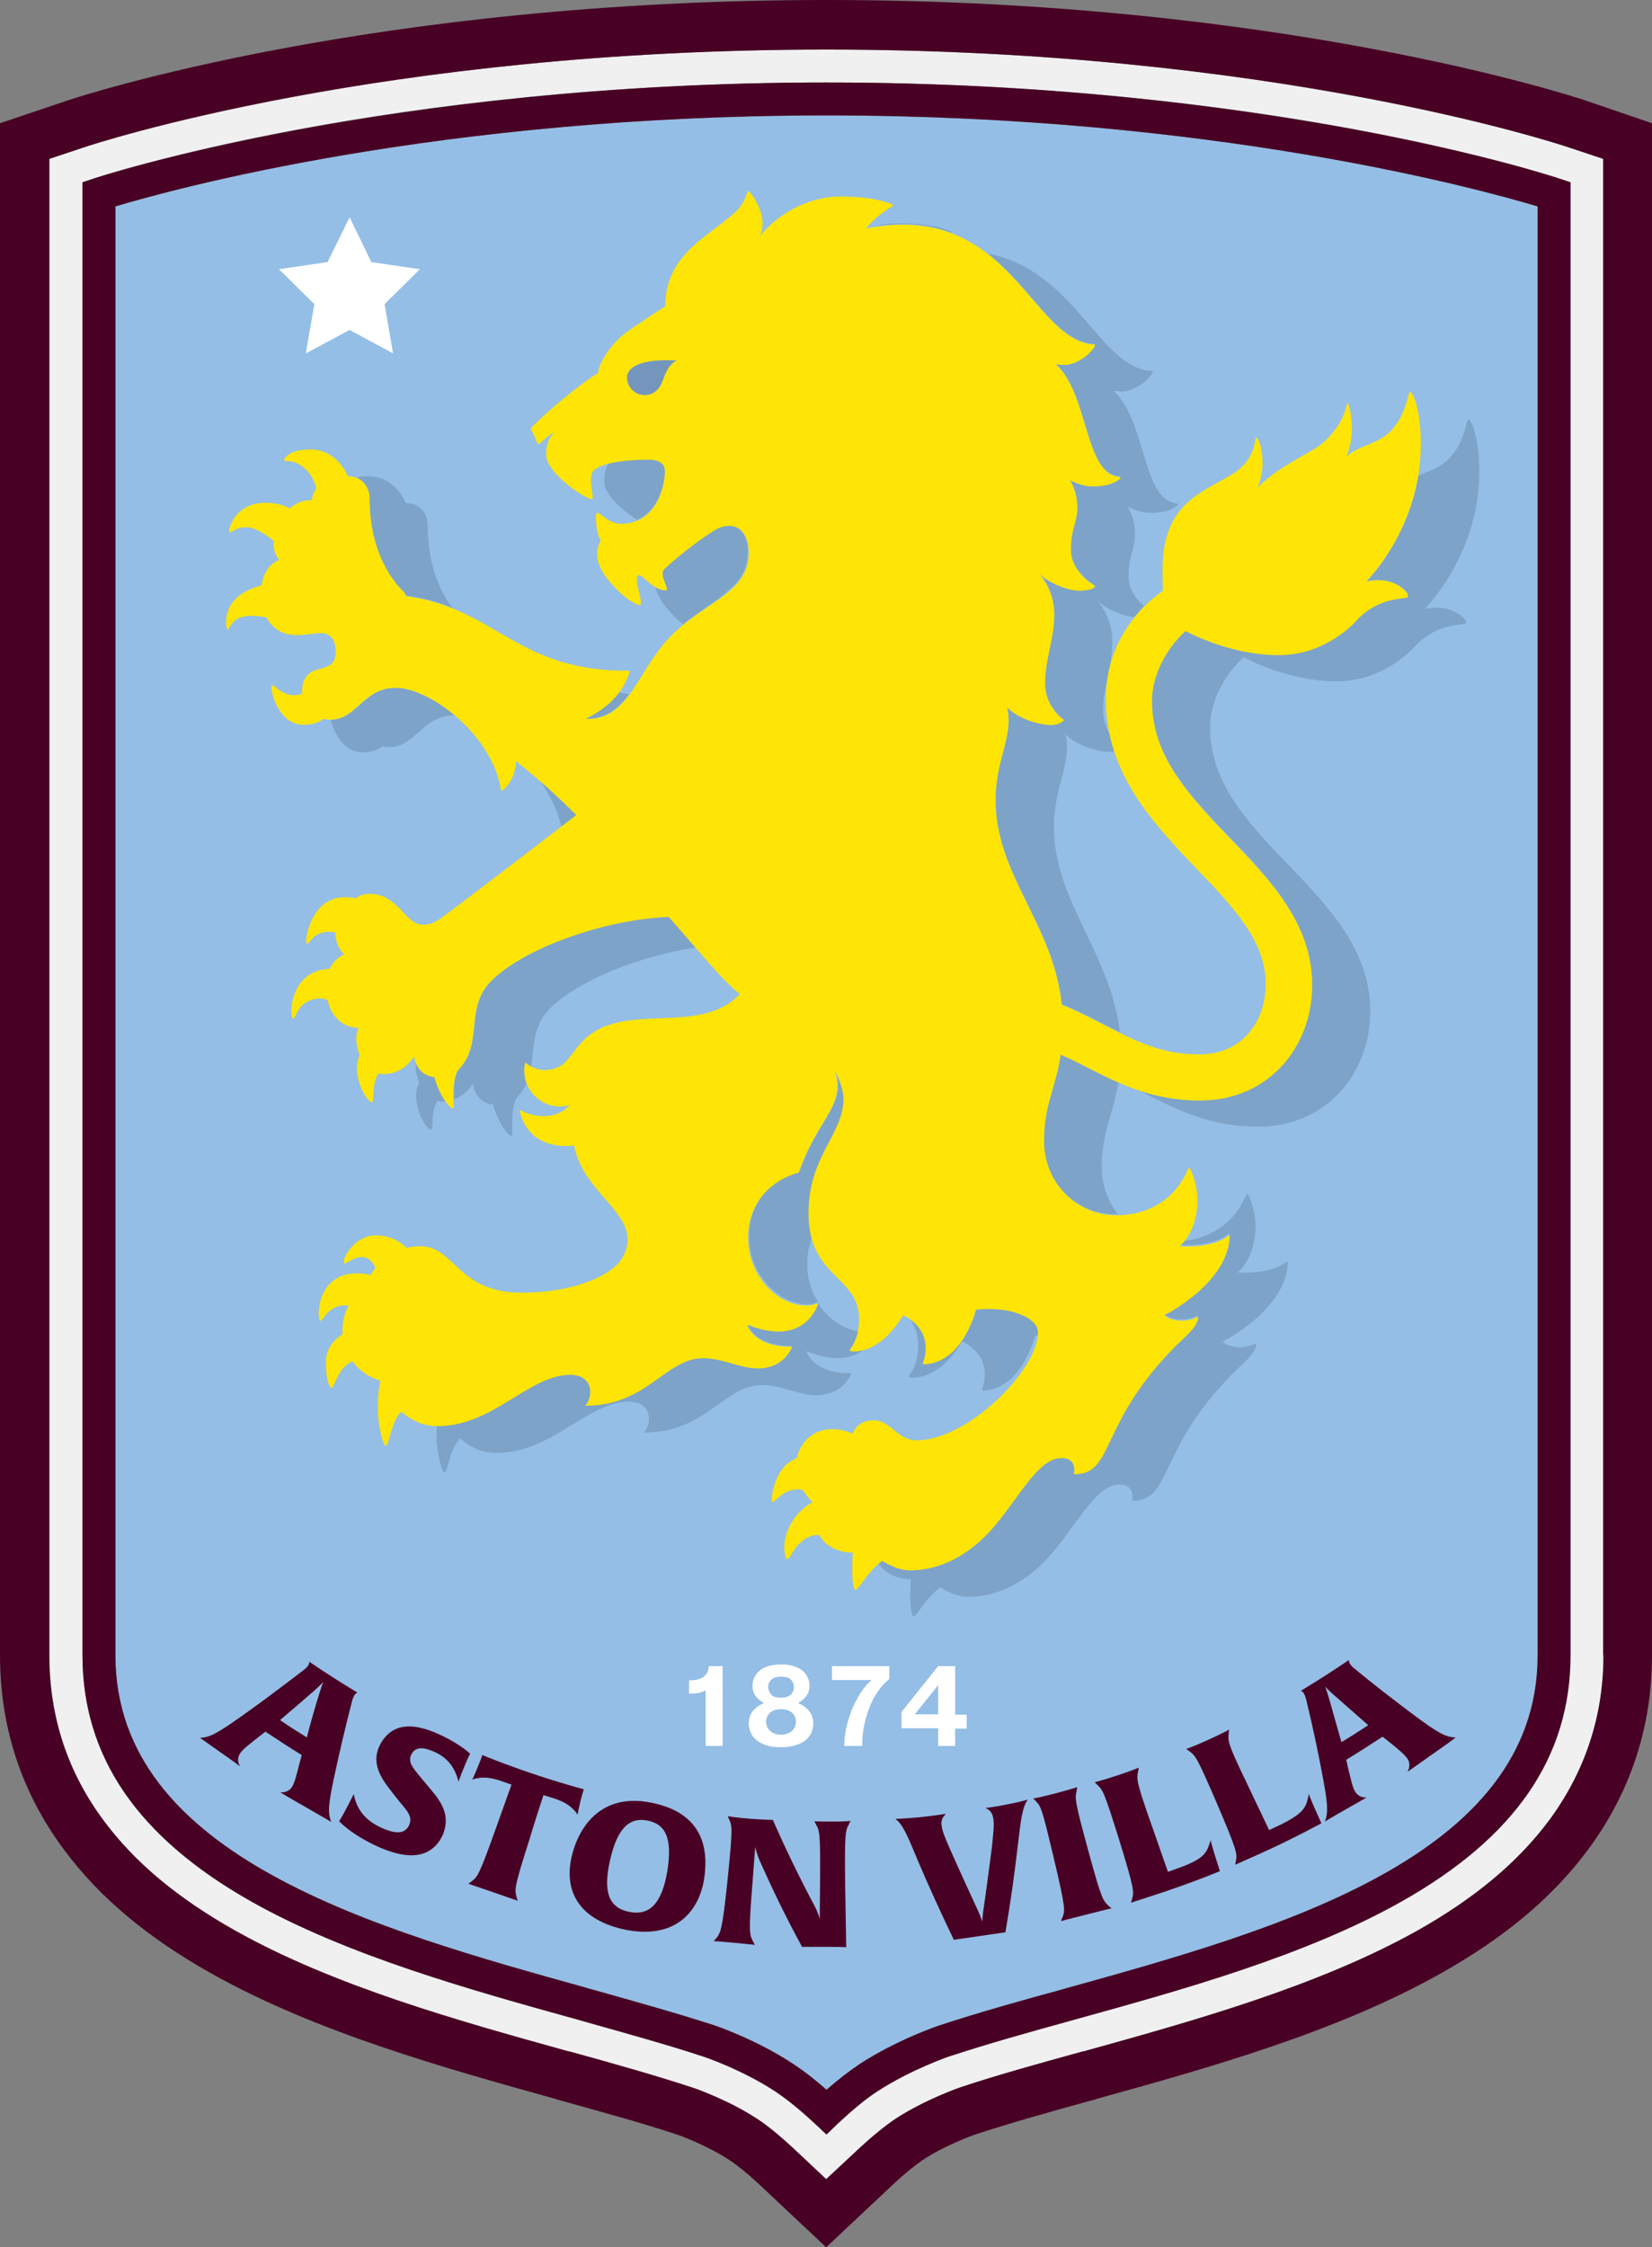
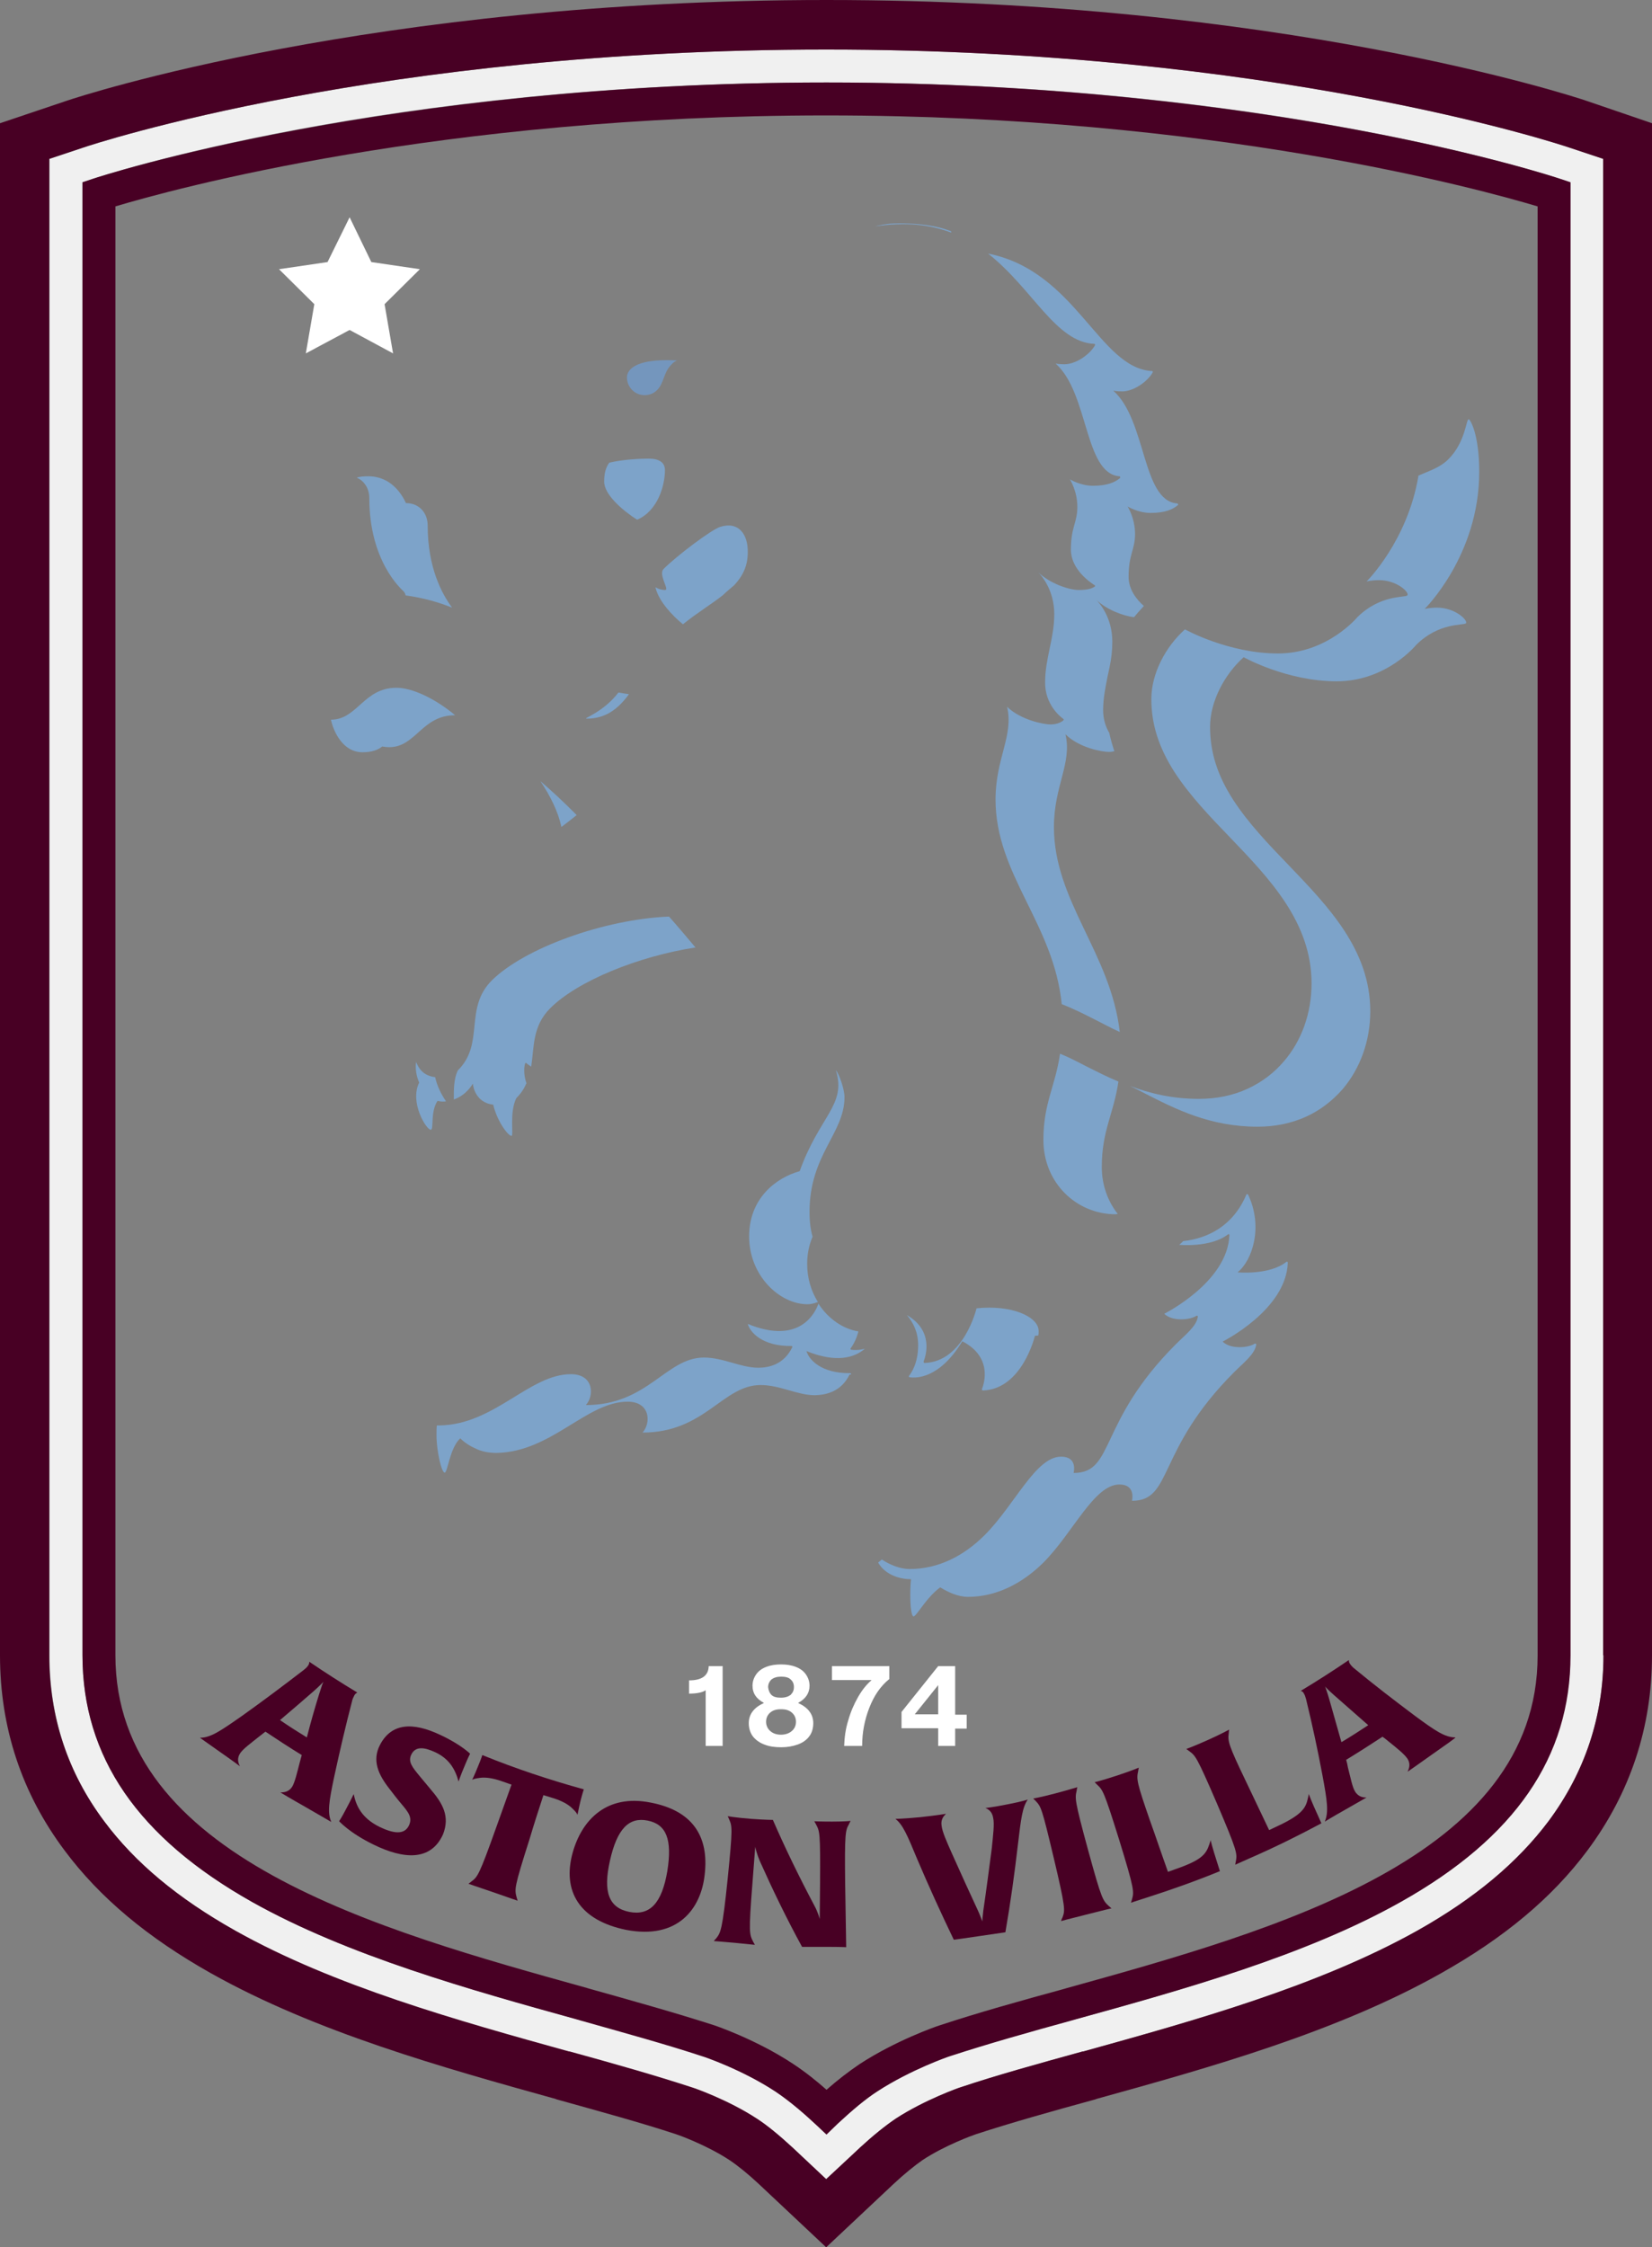
<svg xmlns="http://www.w3.org/2000/svg" id="Layer_1" viewBox="0 0 486.7 662">
  <rect x="0" y="0" width="486.7" height="662" fill="#808080" stroke="none" />
  <defs>
    <style>.cls-1{fill:#7da3c9;}.cls-2{fill:#ffe505;}.cls-3{fill:#94bee5;}.cls-4{fill:#7496bd;}.cls-5{fill:#fff;}.cls-6{fill:#f0f0f0;}.cls-7{fill:#480024;}</style>
  </defs>
-   <path class="cls-3" d="M34,60.8v426.8c0,59.4,77,80.8,138.9,98l.3.1c13.2,3.7,25.7,7.2,36.9,10.8.1,0,12.6,4.2,23.6,11.5,3.5,2.3,7,5.1,9.8,7.6,3.4-3,6.7-5.5,9.8-7.6,10.6-6.9,22.3-11,23.6-11.4,11.2-3.7,23.7-7.2,36.9-10.8l.3-.1c61.9-17.2,138.9-38.6,138.9-98V60.8c-16.7-5-95.6-26.8-209.5-26.8S50.7,55.8,34,60.8Z" />
  <path class="cls-6" d="M243.5,642.1l-9.9-9.3c-3.8-3.5-7.4-6.5-10.5-8.5-8.7-5.7-19-9.2-19.1-9.2-10.7-3.5-23-7-36.1-10.6h-.2c-32.4-9-69.1-19.2-98.3-35.6-16.9-9.5-29.5-20-38.6-32.2-10.8-14.4-16.2-30.8-16.2-48.9V46.8l9.9-3.3c3.5-1.2,87.6-28.9,219-28.9s215.5,27.7,219,28.9l9.9,3.3v440.8c0,18.1-5.5,34.5-16.2,48.9-9.1,12.1-21.7,22.7-38.6,32.2-29.3,16.4-66,26.6-98.4,35.6h-.2c-13,3.6-25.4,7-36.1,10.6-.1,0-10.4,3.6-19,9.2-3.1,2.1-6.7,5-10.5,8.5l-9.9,9.5ZM24.3,53.7v433.9c0,15.9,4.8,30.4,14.3,43.1,8.3,11,19.9,20.7,35.6,29.5,28.2,15.9,64.3,25.9,96.1,34.7h.2c13.2,3.7,25.6,7.1,36.5,10.7.5.2,11.5,3.9,21.3,10.3,3.6,2.4,7.7,5.7,11.8,9.6h0l3.3,3.1,3.3-3.1c4.2-3.9,8.2-7.2,11.8-9.6,9.9-6.5,21.2-10.3,21.3-10.3,11-3.6,23.4-7.1,36.6-10.7h.2c31.9-8.8,67.9-18.9,96.1-34.7,15.7-8.8,27.3-18.5,35.6-29.5,9.5-12.7,14.3-27.2,14.3-43.1V53.7l-3.3-1.1c-3.4-1.1-86-28.3-215.8-28.3S31.1,51.5,27.6,52.6l-3.3,1.1Z" />
  <path class="cls-7" d="M243.5,628.8l-3.3-3.1c-2.9-2.7-7.3-6.6-11.8-9.6-9.9-6.5-21.2-10.3-21.3-10.3-10.9-3.6-23.3-7-36.4-10.7l-.3-.1c-31.8-8.8-67.9-18.9-96.1-34.7-33.7-19-50-42.7-50-72.7V53.7l3.3-1.1c.8-.3,86.1-28.3,215.9-28.3,67.8,0,122.8,7.7,157,14.1,37.2,7,58,13.9,58.9,14.2l3.3,1.1v433.9c0,30-16.3,53.7-49.9,72.6-28.2,15.9-64.3,25.9-96.1,34.7l-.3.1c-13.1,3.6-25.5,7.1-36.5,10.7-.4.1-11.6,4-21.3,10.3-3.6,2.3-7.6,5.7-11.8,9.6l-3.3,3.2ZM34,60.8v426.8c0,59.4,77,80.8,138.9,98l.3.1c13.2,3.7,25.7,7.2,36.9,10.8.1,0,12.6,4.2,23.6,11.5,3.5,2.3,7,5.1,9.8,7.6,3.4-3,6.7-5.5,9.8-7.6,10.6-6.9,22.3-11,23.6-11.4,11.2-3.7,23.7-7.2,36.9-10.8l.3-.1c61.9-17.2,138.9-38.6,138.9-98V60.8c-16.7-5-95.6-26.8-209.5-26.8S50.7,55.8,34,60.8Z" />
  <polygon class="cls-5" points="90.1 104.1 103 97.2 115.8 104.1 113.3 89.6 123.7 79.3 109.4 77.2 103 64 96.5 77.2 82.2 79.3 92.6 89.6 90.1 104.1" />
  <path class="cls-1" d="M172.8,211.7c5.8,0,9.4-3,12.5-7.2-1.1-.2-2.1-.3-3.1-.5-4.5,5.9-10.7,7.7-9.4,7.7Z" />
  <path class="cls-1" d="M197.1,270c-19.2.8-42.6,9.3-52.2,18.8-8.3,8.3-2,18.6-10,26.5-1.3,2.6-1.2,6.2-1.2,8.6,3.9-1.4,5.6-4.7,5.6-4.7,0,0,.4,5.6,6,6.2,1.2,5,4.4,9.2,5.4,9.2.7,0-.7-6.8,1.4-11.1,1.4-1.4,2.3-2.8,3-4.4-.9-2.5-.7-4.9-.4-5.8.1-.2.3-.3.4-.1.3.3.8.6,1.4,1,.9-5.8.3-11.9,5.6-17.2,8-8,25.9-15.3,42.8-17.9-2.7-3.2-5.4-6.4-7.8-9.1Z" />
  <path class="cls-1" d="M212.2,155.2c-2.6.8-12.8,8.5-16.7,12.4-1.5,1.5,1.3,5.5.7,6.1,0,0-.1.1-.3.1-1,0-1.9-.3-2.8-.8.9,4,4.9,8.3,8.1,10.9,4.2-3.4,8.4-5.9,11.8-8.6.9-.9,2-1.8,3.3-2.9,2.4-2.6,4-5.5,4-9.7.1-5.3-2.7-9.2-8.1-7.5Z" />
  <path class="cls-1" d="M126.9,332.8c1,0-.2-5.2,2-8.5.5.1,1,.2,1.5.2.3,0,.7,0,1-.1-1.2-1.7-2.6-4.3-3.2-7.1-3.6-.4-5-2.8-5.6-4.5-.3,1.8,0,4.1.9,6.1-2.9,5.8,2.1,13.9,3.4,13.9Z" />
  <path class="cls-1" d="M187.7,153.1c6.1-2.6,8.2-10.1,8.2-14.6,0-2.2-1.6-3.4-4.8-3.4-2.1,0-7.5.2-11.6,1.2-1.1,1.5-1.5,3.3-1.5,5.5-.1,3.9,5.6,8.7,9.7,11.3Z" />
  <path class="cls-1" d="M238.5,357c0-16.9,10.3-23.1,10.3-33.8,0-2.4-1.6-6.8-2.5-7.9h0c-.1,0,0,.1,0,.1,3.1,10.1-4.9,13.4-10.7,29.6-7.2,2-14.9,8.2-14.9,19.2,0,11.6,9,20,17.2,20,1.3,0,2.3-.4,2.9-.6h.2c-2-3.2-3.2-7-3.2-11.3,0-3,.6-5.7,1.6-8-.6-2-.9-4.4-.9-7.3Z" />
  <path class="cls-1" d="M159.2,230.1c2.9,4.3,5.2,8.9,6.2,13.5,2.8-2.1,4.5-3.5,4.5-3.5-4.2-4.2-7.1-6.9-10.7-10Z" />
  <path class="cls-1" d="M267.2,387.4c1.9,2.3,3.3,5,3.3,8.9,0,5.1-1.9,8-2.7,9-.1.2,0,.4.2.4,1.8.3,8.8.5,15.5-10.6,8.9,4.6,6.5,12.3,5.8,14.1-.1.2.1.4.3.4,11.6-.4,15.3-16.1,15.3-16.1.3,0,.7-.1,1-.1.1-.4.1-.9.1-1.3,0-4.3-8.1-7.8-18.3-6.7,0,0-3.7,15.7-15.3,16.1-.2,0-.3-.2-.3-.4.7-1.8,3-9.1-4.9-13.7Z" />
-   <path class="cls-1" d="M250.7,404.9c.1-.2,0-.4-.2-.4-8.6.1-12.2-4-12.9-6.5,8.9,3.6,14.2,1.9,17.2-.7-1.9.5-3.3.4-4,.3-.2,0-.3-.3-.2-.4.5-.7,1.6-2.3,2.3-5-4.5-.7-8.9-3.7-11.8-8.2v.1c-.9,2.5-5.4,12.2-20.8,5.9.7,2.5,4.3,6.6,12.9,6.5.2,0,.3.2.2.4-2.4,4.9-6.6,6-10,6-5.2,0-10.3-3-16-3-11.2,0-16.5,14-34.8,14,2.5-2.7,2.4-9.1-4.4-9.1-12.2,0-22.5,14.8-38.6,15.1h-.9c-.1.9-.1,1.9-.1,2.9,0,4.7,1.5,11,2.4,11s1.5-7.3,4.6-10.1c1.3,1.3,2.9,2.3,4.7,3.1,1.7.8,3.7,1.2,6,1.2h.4c16.2-.3,26.5-15.1,38.6-15.1,6.8,0,6.9,6.4,4.4,9.1,18.4,0,23.6-14,34.8-14,5.7,0,10.8,3,16,3,3.6-.1,7.8-1.2,10.2-6.1Z" />
+   <path class="cls-1" d="M250.7,404.9c.1-.2,0-.4-.2-.4-8.6.1-12.2-4-12.9-6.5,8.9,3.6,14.2,1.9,17.2-.7-1.9.5-3.3.4-4,.3-.2,0-.3-.3-.2-.4.5-.7,1.6-2.3,2.3-5-4.5-.7-8.9-3.7-11.8-8.2v.1c-.9,2.5-5.4,12.2-20.8,5.9.7,2.5,4.3,6.6,12.9,6.5.2,0,.3.2.2.4-2.4,4.9-6.6,6-10,6-5.2,0-10.3-3-16-3-11.2,0-16.5,14-34.8,14,2.5-2.7,2.4-9.1-4.4-9.1-12.2,0-22.5,14.8-38.6,15.1h-.9c-.1.9-.1,1.9-.1,2.9,0,4.7,1.5,11,2.4,11s1.5-7.3,4.6-10.1c1.3,1.3,2.9,2.3,4.7,3.1,1.7.8,3.7,1.2,6,1.2c16.2-.3,26.5-15.1,38.6-15.1,6.8,0,6.9,6.4,4.4,9.1,18.4,0,23.6-14,34.8-14,5.7,0,10.8,3,16,3,3.6-.1,7.8-1.2,10.2-6.1Z" />
  <path class="cls-1" d="M379,371.7c-5,4-14.4,3.1-14.4,3.1,4.4-3.5,7.6-13.5,3.1-22.9-.1-.2-.4-.2-.5,0-3.9,9.2-11.3,12.9-18.6,13.7-.4.4-.8.8-1.2,1.1,0,0,9.3.9,14.4-3.1.2-.1.4,0,.4.2-.5,13.9-19.2,23.2-19.2,23.2,2.3,2.3,7.5,1.9,9.5.6.2-.1.4,0,.4.3-.4,2.8-3.7,5.3-6.5,8.1-23.1,23.1-17.9,37.9-30.1,37.9.1-.5,1.1-4.8-3.7-4.8-7.5,0-13.6,14.2-22.5,23.1-6.1,6.1-13.6,10-22.1,10-2.9,0-5.9-1.3-8.2-2.8-.4.3-.7.6-1.1.9,2.3,3.9,6.8,4.9,9.7,4.9-.4,3.7-.3,10,.6,10.9.7.7,3.6-5.3,8-8.5,2.3,1.4,5.2,2.8,8.2,2.8,8.4,0,16-4,22.1-10,8.9-8.9,15-23.1,22.5-23.1,4.7,0,3.8,4.3,3.7,4.8,12.1,0,7-14.8,30.1-37.9,2.8-2.8,6.1-5.3,6.5-8.1,0-.2-.2-.4-.4-.3-2,1.3-7.2,1.7-9.5-.6,0,0,18.7-9.3,19.2-23.2,0-.3-.2-.4-.4-.3Z" />
  <path class="cls-1" d="M97.5,212h0c.7,3.3,3.4,9.6,9.3,9.6,2.7,0,4.6-.7,5.8-1.7.6.1,1.3.2,2.1.2,7.8,0,9.6-9.4,19.3-9.4h.1c-6-5-12.7-8.1-17.3-8.1-9.7,0-11.5,9.4-19.3,9.4Z" />
  <path class="cls-1" d="M108.8,146.7c0,18.6,9.4,26.8,10.1,27.5.3.3.5.7.6,1.2,5.2.7,9.7,2,13.7,3.6-3-4-7.2-11.8-7.2-24.2,0-3.7-2.5-6.6-6.4-6.6h0c-1.2-2.6-4.4-7.9-11.1-7.9-1.4,0-2.5.1-3.4.4,2.3,1,3.7,3.3,3.7,6Z" />
  <path class="cls-1" d="M423.4,179c-2.4,0-3.7.4-3.7.4,0,0,16.1-15.8,16.1-40.4,0-11.2-2.7-15.5-3.1-15.5-.8,0-.9,6.7-6,11.8-2.5,2.5-5.9,3.5-8.8,4.8-3.2,19.3-15.3,31.2-15.3,31.2,0,0,1.3-.4,3.7-.4,5.3,0,9.1,3.7,8.3,4.5-.7.7-7.9-.3-14.7,6.4,0,0-8.8,10.7-23.4,10.7s-27.4-7.1-27.4-7.1c-5.7,5.1-9.9,13-9.9,20.5s2.2,14.3,6.8,21.5c4.4,6.8,10.4,13.1,16.3,19.2,11.8,12.3,24.1,25.1,24.1,43.1,0,8.7-2.9,16.9-8.2,23-2.9,3.4-6.5,6.1-10.6,8-4.3,2-9.2,3-14.4,3-7.8,0-14.4-1.6-20.3-3.8,1.4.7,2.9,1.4,4.4,2.2,9,4.6,19.2,9.8,33.2,9.8,5.2,0,10-1,14.4-3,4.1-1.9,7.6-4.6,10.6-8,5.3-6.2,8.2-14.4,8.2-23,0-18-12.2-30.7-24.1-43.1-5.9-6.1-11.9-12.4-16.3-19.2-4.7-7.3-6.8-14.1-6.8-21.5s4.2-15.4,9.9-20.5c0,0,12.7,7.1,27.4,7.1s23.4-10.7,23.4-10.7c6.7-6.7,13.9-5.7,14.7-6.4.6-.9-3.2-4.6-8.5-4.6Z" />
  <path class="cls-1" d="M280.2,68.5c.1-.1.1-.3-.1-.4-1.9-.7-6-2.3-15.4-2.3-2.4,0-4.7.3-6.9.9,9-1.4,16.3-.5,22.4,1.8Z" />
  <path class="cls-1" d="M329.3,357.6c-2.9-3.7-4.7-8.5-4.7-13.8,0-10.8,3.5-15.6,4.9-25.2-3.4-1.4-6.5-3-9.5-4.5-2.7-1.4-5.2-2.7-7.7-3.7-1.4,9.7-4.9,14.5-4.9,25.4,0,12.7,9.8,21.9,21.3,21.9.3-.1.5-.1.6-.1Z" />
  <path class="cls-1" d="M322.4,101.3c.2,0,.3.2.2.4-1.5,2.7-5.6,5.6-9,5.6-1.6,0-2.6-.2-2.6-.2,9.8,8.7,8.4,32.4,18.8,33.2.2,0,.3.3.2.5-1.5,1.3-3.9,2.3-8,2.3-3.7,0-6.8-1.9-6.8-1.9,0,0,2.2,3.4,2.2,8.1s-1.9,5.9-1.9,12.6c0,5.8,5.6,9.6,7,10.5.2.1.2.3,0,.4-.8.6-2.2,1-4.7,1-2.9,0-8.7-2-12-5.3.8.8,4.8,5.1,4.8,12.4s-2.7,12.9-2.7,20.2c0,6.4,4.3,9.9,5.4,10.7.1.1.1.3,0,.4-.6.5-1.8,1.2-3.8,1.2-2.2,0-8.9-1.4-12.8-5.2,2,8.5-3.4,15.2-3.4,27.3,0,22.2,17.1,36.5,19.5,60.3,4.6,1.8,8.9,4.1,13.2,6.3,1.3.7,2.6,1.3,3.9,1.9-2.7-23.3-19.4-38.5-19.4-60.4,0-12.1,5.4-18.8,3.4-27.3,3.9,3.9,10.6,5.2,12.8,5.2.6,0,1.1-.1,1.6-.2-.6-1.8-1.1-3.6-1.5-5.4-1-1.7-1.8-3.9-1.8-6.7,0-3.6.7-6.8,1.3-9.9.2-.9.4-1.9.6-2.8.5-2.4.8-4.8.8-7.5,0-7.3-4-11.6-4.8-12.4,3,3,8.2,4.9,11.2,5.2.9-1.1,1.9-2.2,2.9-3.3-2.1-1.8-4.5-4.8-4.5-8.6,0-6.7,1.9-7.9,1.9-12.6s-2.2-8.1-2.2-8.1c0,0,3.1,1.9,6.8,1.9,4.1,0,6.5-1,8-2.3.2-.2.1-.4-.2-.5-10.4-.8-9-24.5-18.8-33.2,0,0,1,.2,2.6.2,3.4,0,7.5-2.9,9-5.6.1-.2,0-.4-.2-.4-15.6-.8-22.4-29.5-48.3-34.6,13.2,10.4,19.9,26.1,31.3,26.6Z" />
  <path class="cls-7" d="M90,532.3c-4.1-2.3-7.4-4.3-7.4-4.3,1,0,2.5-.1,3.5-1.7.8-1.4,1.4-4,2.2-7.1.2-.7.4-1.5.6-2.2-3.6-2.2-7.1-4.5-10.7-6.9-.6.5-1.2.9-1.8,1.4-2.5,2-4.7,3.6-5.6,4.9-1.1,1.6-.6,3-.1,3.9,0,0-2.4-1.8-6-4.3-3.7-2.6-5.8-4.1-5.8-4.1,3.1,0,5.9-1.9,12.2-6.3,6.2-4.4,12.3-9,18.3-13.6.5-.4,1-.8,1.4-1.4.4-.6.3-1,.3-1.1,4.7,3.2,9.4,6.2,14.2,9.1,0,0-.5.1-.9.8-.3.6-.6,1.2-.7,1.8-1.9,7.3-3.6,14.6-5.2,22-1.6,7.5-2.1,10.8-.9,13.5-.2-.1-3.1-1.8-7.6-4.4ZM94,499.1c.7-2.2,1.1-3.4,1.3-3.7-.2.2-.9,1-2.8,2.7-3.3,2.9-6.6,5.7-10,8.6,2.6,1.8,5.3,3.5,7.9,5.1,1.1-4.3,2.3-8.5,3.6-12.7Z" />
  <path class="cls-7" d="M110.1,543.4c-7.4-3.6-10.2-7-10.2-6.9,0,0,.7-1,2-3.5,1.5-2.8,2.3-4.5,2.3-4.5.7,3.3,2.2,7,7.7,9.7,3.8,1.8,7.2,2.5,8.6-.5,1.1-2.4-.3-4-2.4-6.5-1.2-1.4-2.3-2.9-3.4-4.3-3.2-4.1-5.2-8.3-2.7-13,3.3-6.2,9.4-6.8,17.8-2.8,6,2.8,8.7,5.5,8.7,5.5,0,0-.6,1.1-1.7,3.8-1.2,2.8-1.7,4.4-1.7,4.4-1-3.7-2.8-6.7-6.8-8.6-3.4-1.6-5.9-1.8-7.1.6-1.1,2.2.3,3.8,2.6,6.6,1,1.2,2,2.4,3,3.6,3.7,4.3,5.8,8.1,3.7,13.4-3.6,7.9-11.6,7.3-20.4,3Z" />
  <path class="cls-7" d="M170.1,534.6c0-.1-.2-.7-1.5-1.9-1.1-1.1-3-2.2-5.6-3-1-.3-1.9-.6-2.9-.9-1.4,4.3-2.8,8.6-4.1,13-4.6,14.4-4.4,14.7-3.8,17.1.1.3.2.7.3,1,0,0-2.1-.7-7.2-2.5-5.1-1.7-7.3-2.5-7.3-2.5.3-.2.6-.4.8-.6,1.9-1.4,2.3-1.7,7.5-16.3,1.5-4.1,2.9-8.2,4.4-12.3-1-.3-1.9-.7-2.9-1-2.5-.9-4.7-1.2-6.3-1-1.7.2-2.3.5-2.4.6,0,0,.7-1.4,1.7-3.9,1-2.4,1.3-3.4,1.3-3.4,9.8,4,19.8,7.3,29.9,10.1,0,0-.4,1.1-1,3.5-.6,2.5-.8,3.9-.9,4Z" />
  <path class="cls-7" d="M184.5,568.5c-13.8-2.8-18.9-11.4-15.8-22.7,2.7-9.7,10-17.4,23-14.8,12,2.3,17.3,9.6,15.9,21.3-1.1,10-7.9,19.1-23.1,16.2ZM190.8,536.3c-5.5-1.1-9,2.4-11.1,11.8-2.1,9.3-.3,13.9,5.7,15.1,6.1,1.2,9.6-2.6,11.2-12,1.5-9.4-.3-13.8-5.8-14.9Z" />
  <path class="cls-7" d="M250.1,537.4c-1,1.8-1.3,2.4-1.1,17.9.1,6.1.2,12.2.3,18.3,0,0-1.7-.1-5.6-.1h-7.4c-4.6-8.4-8.7-16.9-12.5-25.4-.8-1.9-1.3-3.9-1.3-4.1-.3,3.5-.5,7-.8,10.5-1.2,15.1-.9,15.3.2,17.5.2.3.3.6.5.9,0,0-1.9-.2-6-.6-4.4-.4-6.1-.5-6.1-.5.2-.3.4-.5.7-.8,1.3-1.7,1.8-2.2,3.4-17.7,1.5-15,1.3-15.3.4-17.4-.1-.3-.3-.6-.4-.9,0,0,2,.4,7,.8,4.2.3,6.3.3,6.3.3,3.7,8.5,7.8,16.9,12.2,25.2,1.1,2,1.5,3.7,1.6,4,0-3.5.1-7,.1-10.5.1-15.1-.1-15.3-1.2-17.4-.2-.3-.3-.6-.5-.9,0,0,1.6.1,5.3.1s5.4-.2,5.4-.2c-.2.4-.4.7-.5,1Z" />
  <path class="cls-7" d="M299.9,543.3c-1,8.6-2.2,17.3-3.7,25.9,0,0-2.7.4-7.5,1.1-4.6.7-7.7,1.1-7.7,1.1-3.8-7.9-7.4-15.8-10.8-23.8-2.9-7-4.2-10.1-6.4-11.8,0,0,2,0,7.3-.5,5.5-.6,7.6-1,7.6-1-.6.6-1.6,1.6-1.3,3.5.2,1.8,1.5,4.7,3.1,8.3,2.5,5.6,5.1,11.3,7.7,16.9.6,1.3,1.1,2.8,1.2,3,0-.2.1-1.7.3-3.2.9-6.1,1.7-12.3,2.5-18.4.4-4,.8-7.1.4-8.9-.3-1.9-1.5-2.6-2.3-2.9,0,0,2.1-.2,6.6-1.1,4.2-.8,5.9-1.4,5.9-1.4-1.6,2.3-2,5.6-2.9,13.2Z" />
  <path class="cls-7" d="M320,564c-5.2,1.3-7.4,1.9-7.4,1.9.1-.3.2-.7.4-1,.8-2.2,1-2.6-2.6-17.8-3.5-14.7-3.7-14.9-5.3-16.6l-.7-.7s1.9-.3,6.5-1.5c4.9-1.3,6.5-1.9,6.5-1.8-.1.3-.2.7-.2,1-.5,2.2-.7,2.6,3.4,17.6,4,14.6,4.3,14.7,6.1,16.4.3.2.5.5.8.7-.1-.1-2.3.5-7.5,1.8Z" />
  <path class="cls-7" d="M358.8,549.3c.2.6.4,1.3.6,1.9-7.1,2.9-14.4,5.5-21.6,7.8-3.2,1-4.6,1.5-4.6,1.5.1-.3.2-.7.3-1,.6-2.2.8-2.7-3.8-17.6-4.5-14.4-4.8-14.6-6.5-16.2l-.7-.7s1.8-.4,6.7-2c4.8-1.6,6.3-2.3,6.3-2.3-.1.4-.1.7-.2,1.1-.5,2.3-.4,3.3,3.5,14.5,1.8,5,3.5,10.1,5.3,15.1,1.3-.5,2.6-.9,3.9-1.4,7.2-2.7,7.6-4.5,8.7-8-.1,0,.4,2,2.1,7.3Z" />
  <path class="cls-7" d="M388.5,535.3c.3.6.5,1.2.8,1.8-6.9,3.7-13.8,7.1-20.9,10.2-3.1,1.4-4.5,2-4.5,2,.1-.3.1-.7.2-1,.4-2.3.5-2.8-5.6-17.1-6-13.9-6.3-14-8.2-15.4-.3-.2-.5-.4-.8-.6,0,0,1.8-.6,6.5-2.7,4.6-2.1,6.1-3,6.1-3,0,.4-.1.7-.1,1.1-.3,2.3-.1,3.4,5,14,2.3,4.8,4.6,9.7,6.9,14.5,1.3-.6,2.5-1.2,3.8-1.8,7-3.5,7.2-5.4,7.9-8.9-.1-.1.6,1.9,2.9,6.9Z" />
  <path class="cls-7" d="M421.8,516.9c-3.9,2.8-7.1,5-7.1,5,.4-.9,1-2.3-.1-3.9-.9-1.3-3-3-5.5-5-.6-.5-1.2-1-1.8-1.4-3.5,2.3-7.1,4.6-10.7,6.8.2.7.4,1.5.5,2.2.8,3.1,1.3,5.8,2.1,7.1,1,1.7,2.5,1.8,3.4,1.8,0,0-2.6,1.5-6.3,3.6-3.9,2.2-6,3.5-6,3.5,1.2-2.8.7-6.2-.7-13.7-1.4-7.5-3-14.9-4.8-22.3-.2-.6-.3-1.2-.7-1.8-.3-.6-.8-.7-.9-.7,4.8-2.9,9.5-5.9,14.2-9.1,0,0-.1.5.3,1.1s.8,1,1.3,1.4c5.8,4.8,11.8,9.4,17.8,13.9,6.1,4.5,8.9,6.4,12,6.4.1.1-2.7,2.1-7,5.1ZM393.2,499.5c-1.7-1.5-2.6-2.4-2.8-2.7.1.3.5,1.3,1.2,3.7,1.2,4.2,2.4,8.4,3.6,12.7,2.7-1.6,5.3-3.3,7.9-5-3.3-2.9-6.6-5.8-9.9-8.7Z" />
  <path class="cls-5" d="M203,498.9v-3.9c3.8,0,5.7-1.4,5.8-4.2h4.1v23.5h-5v-16.4c-.8.6-2.5,1-4.9,1Z" />
  <path class="cls-5" d="M225.2,513.9c-1.4-.5-2.6-1.4-3.4-2.4-.8-1.1-1.2-2.4-1.2-3.9,0-2.6,1.5-4.6,4.4-5.9v-.1c-2.2-1.2-3.3-2.8-3.3-5,0-1.3.4-2.4,1.1-3.4s1.7-1.7,3-2.2,2.7-.7,4.3-.7,3,.2,4.3.7,2.3,1.2,3,2.2,1.1,2.1,1.1,3.4c0,2.1-1.1,3.8-3.3,5v.1c2.9,1.3,4.4,3.3,4.4,5.9,0,1.5-.4,2.9-1.2,3.9-.8,1.1-2,1.9-3.4,2.4s-3,.8-4.8.8c-1.9,0-3.5-.2-5-.8ZM226.9,509.9c.8.7,1.8,1.1,3.2,1.1,1.3,0,2.4-.4,3.2-1.1.8-.7,1.2-1.6,1.2-2.7s-.4-2-1.2-2.7c-.8-.7-1.8-1-3.2-1s-2.4.3-3.2,1c-.8.7-1.2,1.6-1.2,2.7,0,1,.4,2,1.2,2.7ZM227.3,499.3c.6.6,1.6.8,2.8.8s2.1-.3,2.8-.8c.6-.6,1-1.3,1-2.3s-.3-1.7-1-2.3c-.6-.6-1.6-.8-2.8-.8s-2.1.3-2.8.8c-.6.6-1,1.3-1,2.3.1.9.4,1.7,1,2.3Z" />
  <path class="cls-5" d="M249.9,506.8c.7-2.5,1.7-4.8,2.9-6.9,1.2-2.1,2.5-3.7,3.9-4.9v-.1h-11.6v-4.1h16.9v3.8c-2.6,2.1-4.5,4.9-5.9,8.5s-2.1,7.3-2.1,11.2h-5.3c.1-2.5.4-5,1.2-7.5Z" />
  <path class="cls-5" d="M276.4,509.1h-10.8v-4.8l10.8-13.5h5v14.3h3.4v4.1h-3.4v5.1h-5v-5.2ZM276.4,505v-8.6l-6.9,8.6h6.9Z" />
  <path class="cls-4" d="M197.8,107.4c-2.4,2.4-2.1,5.4-4.2,7.5-.9.9-2.1,1.5-3.7,1.5-3.1,0-5.2-2.6-5.2-5.2s3.1-5.1,11.5-5.1c1,0,2.2,0,3.3.1-.6.2-1.2.6-1.7,1.2" />
-   <path class="cls-2" d="M406.2,170.9c-2.4,0-3.7.4-3.7.4,0,0,16.1-15.8,16.1-40.4,0-11.2-2.7-15.5-3.1-15.5-.8,0-.9,6.7-6,11.8-3.7,3.7-9.6,4.1-12.9,7.4,3.2-6.8.9-15.9.4-15.9-.4,0-.2,4.8-6.3,10.9-3.9,3.9-12.8,6.7-20.2,14,3.1-7.2.4-14.7-.3-14.7s0,4.3-4.2,8.5c-3.9,3.9-11.4,5.8-17,11.5-7.8,7.8-6.4,19.6-6.4,23.9v1.2c-1.1.8-2.2,1.7-3.3,2.6-8.8,7.7-13.5,17.9-13.5,29.4,0,22,14.2,36.8,26.8,50,5.6,5.8,10.8,11.3,14.6,17,3.9,5.9,5.7,11.3,5.7,16.9s-1.8,10.7-5,14.4c-3.6,4.2-8.5,6.3-14.8,6.3-10.8,0-18.7-4-27.1-8.3-4.3-2.2-8.6-4.5-13.2-6.3-2.4-23.7-19.5-38.1-19.5-60.3,0-12.1,5.4-18.8,3.4-27.3,3.9,3.9,10.6,5.2,12.8,5.2,1.9,0,3.1-.7,3.8-1.2.1-.1.1-.3,0-.4-1.1-.8-5.4-4.3-5.4-10.7,0-7.3,2.7-12.9,2.7-20.2s-4-11.6-4.8-12.4c3.3,3.3,9.1,5.3,12,5.3,2.5,0,3.9-.4,4.7-1,.1-.1.1-.3,0-.4-1.4-.9-7-4.7-7-10.5,0-6.7,1.9-7.9,1.9-12.6s-2.2-8.1-2.2-8.1c0,0,3.1,1.9,6.8,1.9,4.1,0,6.5-1,8-2.3.2-.2.1-.4-.2-.5-10.4-.8-9-24.5-18.8-33.2,0,0,1,.2,2.6.2,3.4,0,7.5-2.9,9-5.6.1-.2,0-.4-.2-.4-18.8-1-24.8-42.6-67.2-34.2,2.2-3.1,6.3-5.7,7.7-6.6.2-.1.2-.4,0-.5-1.9-.7-6-2.3-15.4-2.3s-18.6,5.2-23.7,11.8c2.3-4.6-.5-10.4-3.1-13.3-.1-.2-.4-.1-.5.1-.3,1.2-1.3,3.7-2.9,5.3-7.6,7.6-21.3,12.5-21.3,28.4,0,0-4.5,2.9-10.5,7-6.1,4.1-9.3,10.6-9.3,12.7-2.3,1.2-11.9,8.3-19.6,16-.2.2-.2.5-.1.7.8,1.3,1.4,2.9,1.7,3.8.1.4.6.5.9.2,1-1,3.1-2.8,4.1-3.1-1.7,1.7-2.3,3.8-2.3,6.4,0,5.8,12.8,13.9,13.6,13.1.6-.6-1.5-6.5.4-8.4,2.9-2.9,13.1-3.2,16.2-3.2s4.8,1.2,4.8,3.4c0,5.4-3.1,15.5-12.9,15.5-4,0-6.5-3.8-7.2-3.2-.6.6-.1,6.3,1.2,8.2,0,0-1.1,1.3-1.1,4,0,7,11.6,16,12.8,14.8.8-.8-2.4-8.7-.4-8.7,1.1,0,4.2,4.5,7.8,4.5.2,0,.2-.1.3-.1.6-.6-2.3-4.6-.7-6.1,3.9-3.9,14.1-11.6,16.7-12.4,5.4-1.7,8.2,2.2,8.2,7.5,0,11.8-12.5,14.2-22.7,24.3-10.2,10.2-12.2,24.7-25,24.7-1.7,0,9.5-3.1,12.7-14.2-33.5.3-39.2-18.4-66-22-.1-.4-.3-.8-.6-1.2-.7-.7-10.1-9-10.1-27.5,0-3.7-2.5-6.6-6.4-6.6h0c-1.2-2.6-4.4-7.9-11.1-7.9s-8,3-7.6,3.3c.4.4,3.1-.6,6.4,2.7,1.9,1.9,2.7,4.1,3,5.6-.8,1-1.3,2.1-1.3,3.4,0,0-3.3-.6-6.5,2.4-1.4-.8-3.7-1.7-7.2-1.7-9.2,0-11.1,8.3-10.7,8.7.4.4,2-1.5,4.8-1.5,3.2,0,6.6,2.6,8.4,4.1-.2,2.1.2,4.1,1.6,5.5,0,0-4.4,1.3-5.2,7.5-.2,0-.4.1-.6.2-12.2,3.4-9.9,12.9-9.4,12.9s1.1-4.1,6.7-4.1c1.9,0,3.5.2,4.7.5,2.2,4.2,6.1,5.2,8.9,5.2,2.5,0,4.9-.6,7-.6,2.8,0,4.5,1.7,4.5,5.6,0,5.7-5.5,4-8,6.5-1.7,1.7-1.9,3.2-1.9,5.5v.3c-.8.2-1.6.4-2.4.4-3.8,0-6-3.4-6.5-2.9-.7.7,1.6,11.6,9.3,11.6,2.7,0,4.6-.7,5.8-1.7.6.1,1.3.2,2.1.2,7.8,0,9.6-9.4,19.3-9.4s28.3,13.4,31,30.1c0,.2.3.3.4.2,4.2-3.5,4-8.7,4-8.7,7.9,6.4,11.2,9.4,17.8,15.9,0,0-38.5,29.6-40.5,30.8-1.7,1-2.6,1.5-4.7,1.5-5.4,0-7.1-9.1-15.8-9.1-1.7,0-2.9.5-3.9,1.3-.9-.2-2-.3-3.4-.3-10.2,0-12,13.7-11.1,13.7,1,0,1.7-3.5,6.5-3.5.6,0,1.3.1,1.9.2,0,2.6,1,5.1,2.7,6.4,0,0-2.8,1-4.4,4.3-12.1.4-11.9,14.7-10.7,14.7.8,0,1.3-6,8.3-6,.5,0,1.2.2,1.8.5,1.2,5.3,4.9,8.2,9.2,8.2-1.1,2-.9,5.2.3,8-2.8,5.9,2.2,13.9,3.5,13.9,1,0-.2-5.2,2-8.5.5.1,1,.2,1.5.2,6.3,0,9-5.3,9-5.3,0,0,.4,5.6,6,6.2,1.2,5,4.4,9.2,5.4,9.2.7,0-.7-6.8,1.4-11.1,8-8,1.7-18.3,10-26.5,9.5-9.5,32.9-18,52.2-18.8,7,7.8,16.6,19.7,21,22.7l-.5.5c-11.9,11.9-33.9,1.5-45.5,13.1-4.6,4.6-5.2,8.8-11.7,8.8-2.2,0-4.3-1.1-5.2-2-.1-.1-.4-.1-.4.1-.4,1.4-.7,6,2.8,9.5,4,4,9,3.3,10.3,2.6-3.2,4.3-10.2,4.1-14.3,1.7-.2-.1-.5.1-.4.3,3.2,12.4,16,10,16,10,2.7,13.3,15.8,18.8,15.8,27.7,0,2.5-1,5.3-3.1,7.4-5,5-16,8.3-28,8.3-19.3,0-19.6-13.7-30.1-13.7-1.4,0-2.7.2-4,.5-1.5-1.7-4.8-3.7-9-3.7-6.4,0-10.2,7.3-9.3,8.2.5.5,2.4-1.8,5.3-1.8,1.4,0,3.2,1.2,3.9,3.2-.5.6-1,1.3-1.4,2.1-1.1-.3-2.4-.5-4.1-.5-12.1,0-11.9,14-10.6,14,.7,0,2.3-5.2,8.2-4.5-1.2,2.2-1.8,4.6-1.8,7.3v1.2c-2.8,1.6-4.9,4.6-4.9,8.1,0,5.1,1,7.6,1.7,7.6.9,0,1.7-5.9,6.1-7.8,2,2.7,4.9,4.8,8.3,5.7-.4,1.7-.8,4.4-.8,8.2,0,4.7,1.5,11,2.4,11s1.5-7.3,4.6-10.1c1.3,1.3,2.9,2.3,4.7,3.1,1.7.8,3.7,1.2,6,1.2h.4c16.2-.3,26.5-15.1,38.6-15.1,6.8,0,6.9,6.4,4.4,9.1,18.4,0,23.6-14,34.8-14,5.7,0,10.8,3,16,3,3.4,0,7.6-1.1,10-6,.1-.2,0-.4-.2-.4-8.6.1-12.2-4-12.9-6.5,15.4,6.2,19.9-3.4,20.8-5.9.1-.2-.1-.4-.4-.3-.6.3-1.7.6-2.9.6-8.3,0-17.2-8.4-17.2-20,0-11,7.6-17.2,14.9-19.2,5.7-16.2,13.8-19.5,10.7-29.6v-.1h0c.9,1.1,2.5,5.5,2.5,7.9,0,10.7-10.3,16.8-10.3,33.8,0,19.1,14.9,18.4,14.9,31.2,0,5.1-1.9,8-2.7,9-.1.2,0,.4.2.4,1.8.3,8.8.5,15.5-10.6,8.9,4.6,6.5,12.3,5.8,14.1-.1.2.1.4.3.4,11.6-.4,15.3-16.1,15.3-16.1,10.2-1.1,18.3,2.4,18.3,6.7,0,11.1-20.7,31.8-35.8,31.8-5.6,0-7.6-5.9-12.5-5.9-3.6,0-5.3,1.7-6.4,3.9-2-.9-4-1.3-5.9-1.3-4.8,0-9,2.7-10.5,8.6-6.5,2.1-7.8,12.2-7.2,12.9.5.5,3.7-4.8,9-3.6.9,1.5,2,2.7,2.9,3.6-1.1.6-2.2,1.3-3.5,2.6-6.4,6.4-4.8,13.5-4.2,14.1.7.7,1.8-2.5,3.6-4.3,1.4-1.4,3.4-2.9,6.1-2.7,2.2,4.1,6.9,5.2,9.9,5.2-.4,3.7-.3,10,.6,10.9.7.7,3.6-5.3,8-8.5,2.3,1.4,5.2,2.8,8.2,2.8,8.4,0,16-4,22.1-10,8.9-8.9,15-23.1,22.5-23.1,4.7,0,3.8,4.3,3.7,4.8,12.1,0,7-14.8,30.1-37.9,2.8-2.8,6.1-5.3,6.5-8.1,0-.2-.2-.4-.4-.3-2,1.3-7.2,1.7-9.5-.6,0,0,18.7-9.3,19.2-23.2,0-.2-.3-.4-.4-.2-5,4-14.4,3.1-14.4,3.1,4.4-3.5,7.6-13.5,3.1-22.9-.1-.2-.4-.2-.5,0-4.3,10.3-13.2,13.8-21.2,13.8-11.5,0-21.3-9.3-21.3-21.9,0-10.8,3.5-15.7,4.9-25.4,2.5,1.1,5,2.3,7.7,3.7,9,4.6,19.2,9.8,33.2,9.8,5.2,0,10-1,14.4-3,4.1-1.9,7.6-4.6,10.6-8,5.3-6.2,8.2-14.4,8.2-23,0-18-12.2-30.7-24.1-43.1-5.9-6.1-11.9-12.4-16.3-19.2-4.7-7.3-6.8-14.1-6.8-21.5s4.2-15.4,9.9-20.5c0,0,12.7,7.1,27.4,7.1s23.4-10.7,23.4-10.7c6.7-6.7,13.9-5.7,14.7-6.4.5-1.3-3.3-5-8.6-5M197.8,107.4c-2.4,2.4-2.1,5.4-4.2,7.5-.9.9-2.1,1.5-3.7,1.5-3.1,0-5.2-2.6-5.2-5.2s3.1-5.1,11.5-5.1c1,0,2.2,0,3.3.1-.6.2-1.2.6-1.7,1.2" />
  <path class="cls-7" d="M467.1,29.6c-3.6-1.2-89.9-29.6-223.6-29.6S23.5,28.4,19.9,29.6L0,36.3v451.3c0,21.3,6.4,40.7,19.1,57.6,10.3,13.8,24.4,25.6,43.1,36.1,30.8,17.3,68.4,27.8,101.5,37l.2.1c12.9,3.6,25,6.9,35.3,10.3.1,0,8.7,3,15.7,7.6,2.4,1.6,5.5,4.1,8.6,7l19.9,18.7,19.9-18.7c3.1-2.9,6.2-5.4,8.5-7,6.5-4.3,14.8-7.3,15.7-7.6,10.4-3.4,22.5-6.8,35.3-10.3l.2-.1c33.2-9.2,70.8-19.7,101.5-37,18.7-10.5,32.8-22.3,43.1-36.1,12.7-17,19.1-36.4,19.1-57.6V36.3l-19.6-6.7ZM472.4,487.6c0,18.1-5.5,34.5-16.2,48.9-9.1,12.1-21.7,22.7-38.6,32.2-29.3,16.4-66,26.6-98.4,35.6h-.2c-13,3.6-25.4,7-36.1,10.6-.1,0-10.4,3.6-19,9.2-3.1,2.1-6.7,5-10.5,8.5l-10,9.3-9.9-9.3c-3.8-3.5-7.4-6.5-10.5-8.5-8.7-5.7-19-9.2-19.1-9.2-10.7-3.5-23-7-36.1-10.6h-.2c-32.4-9-69.1-19.2-98.3-35.6-16.9-9.5-29.5-20-38.6-32.2-10.8-14.4-16.2-30.8-16.2-48.9V46.8l9.9-3.3c3.5-1.2,87.6-28.9,219-28.9s215.5,27.7,219,28.9l9.9,3.3v440.8h.1Z" />
</svg>